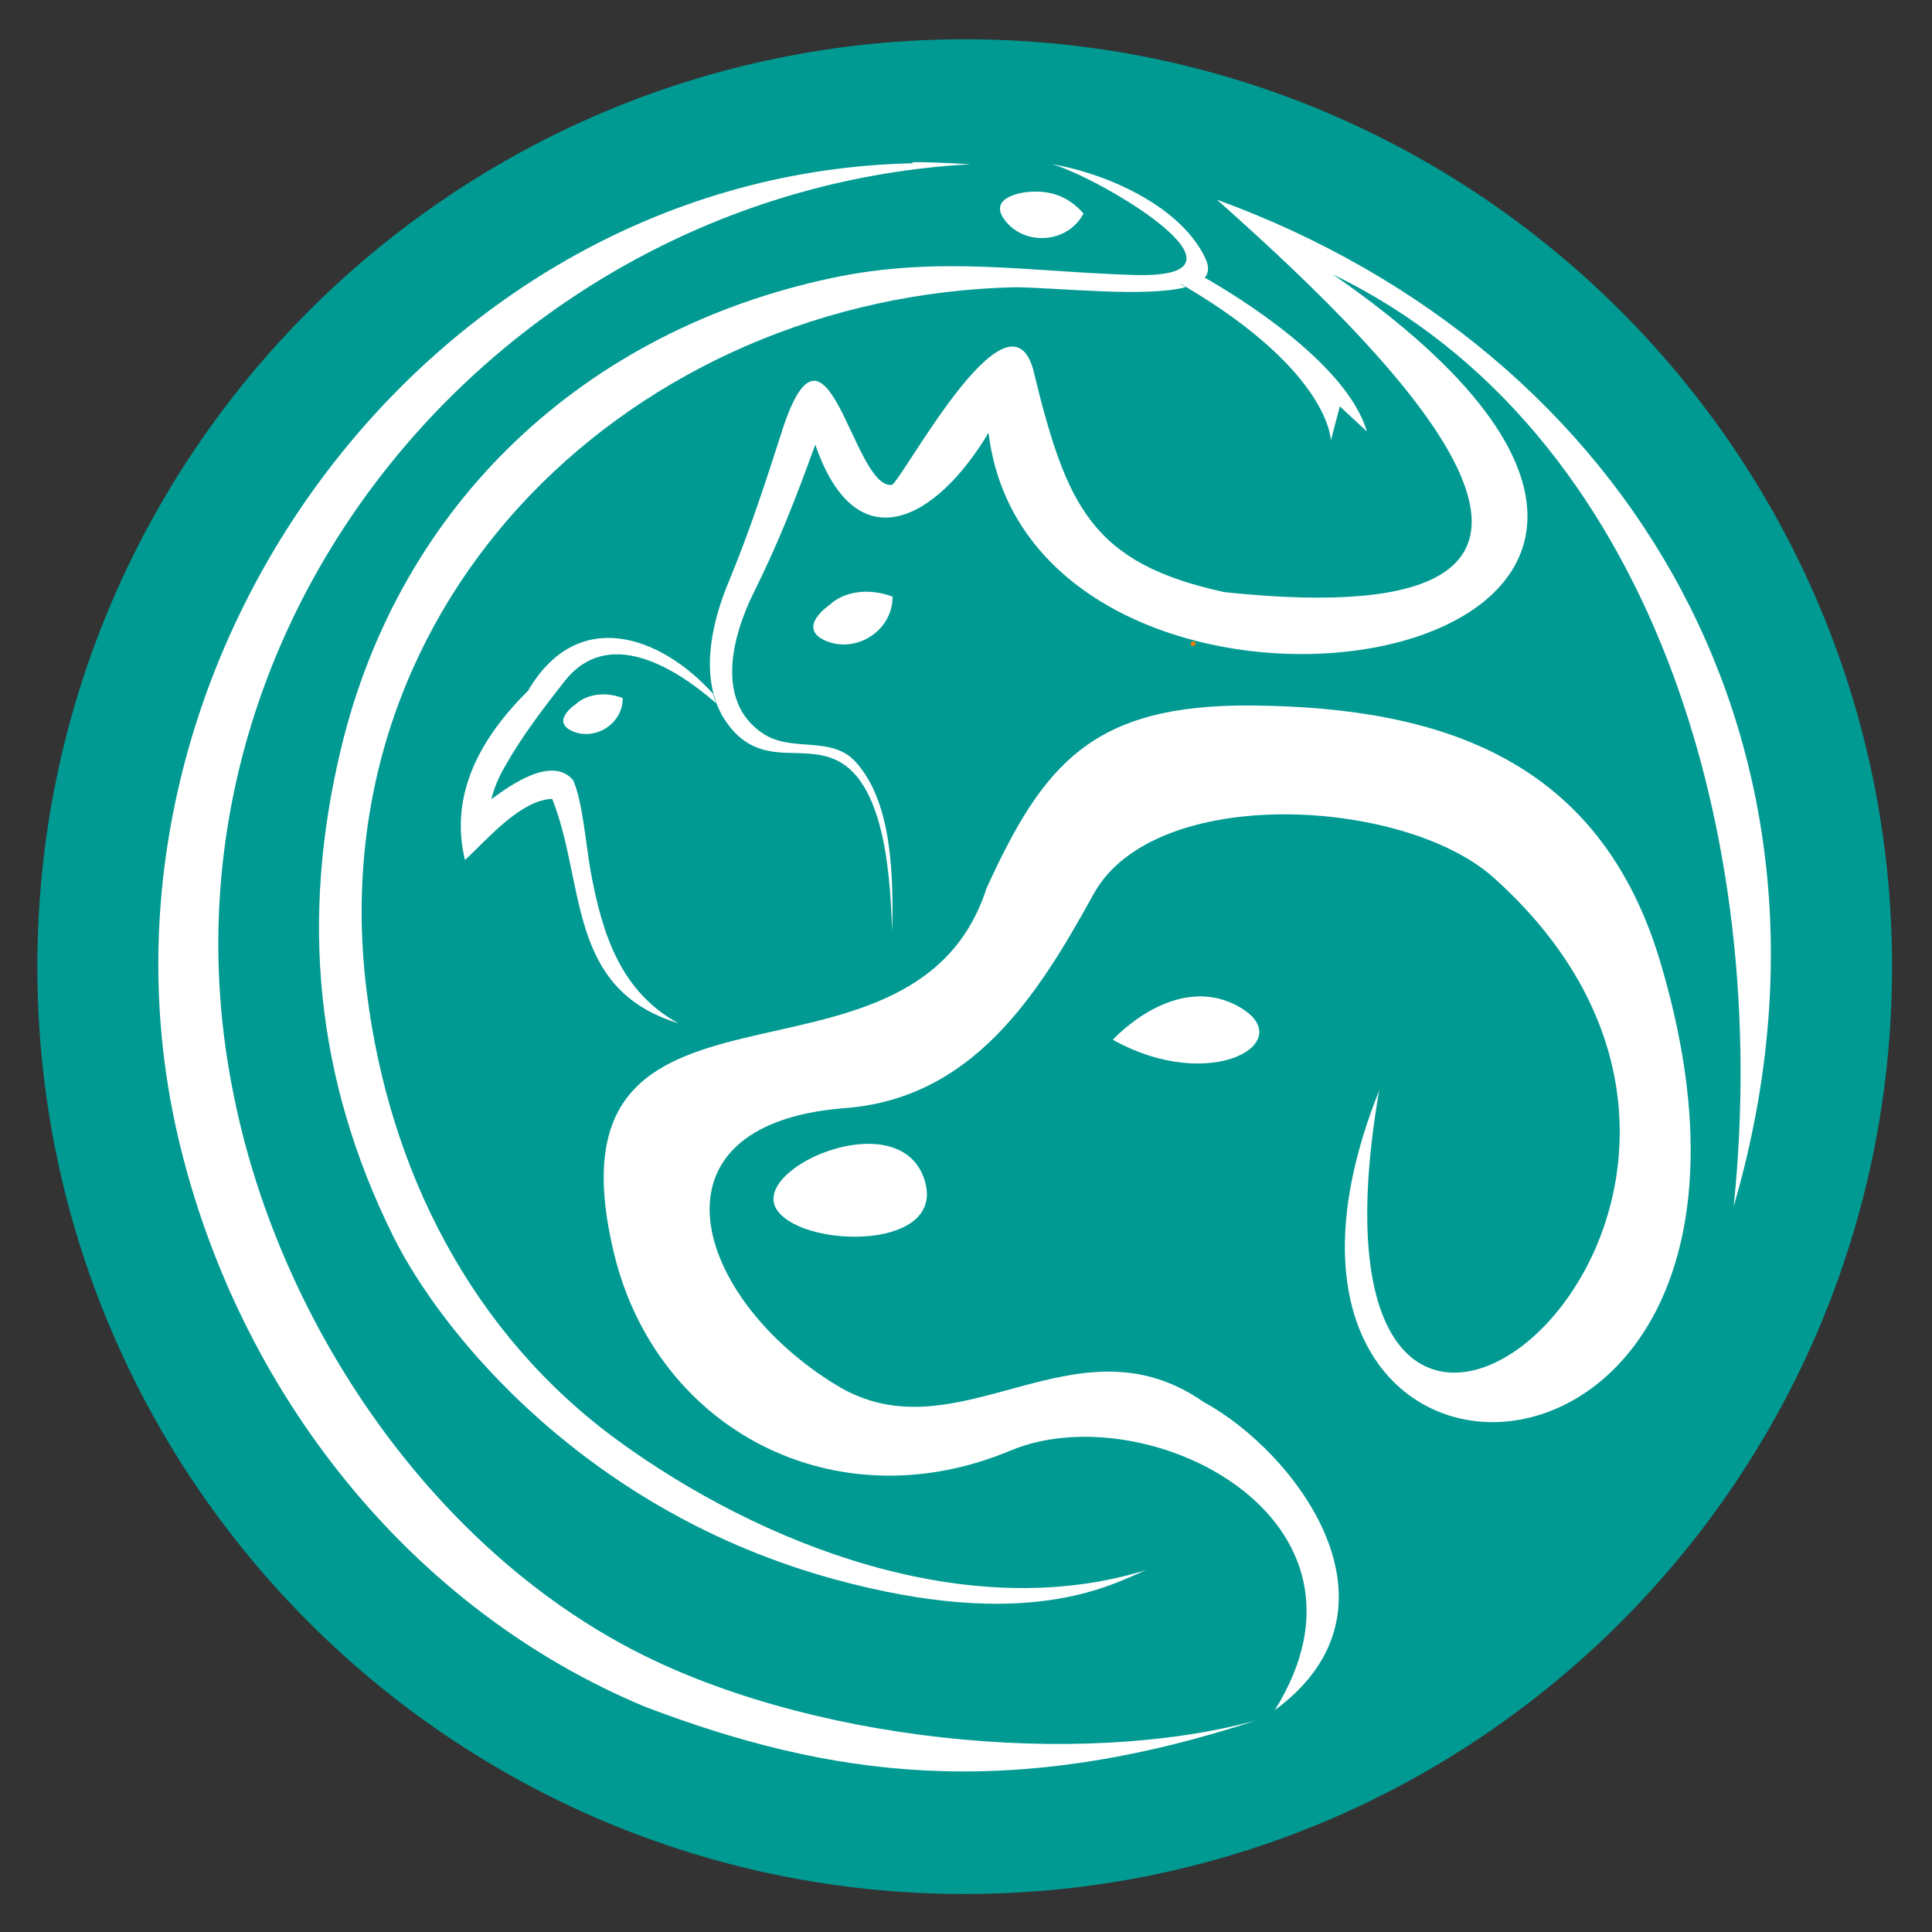
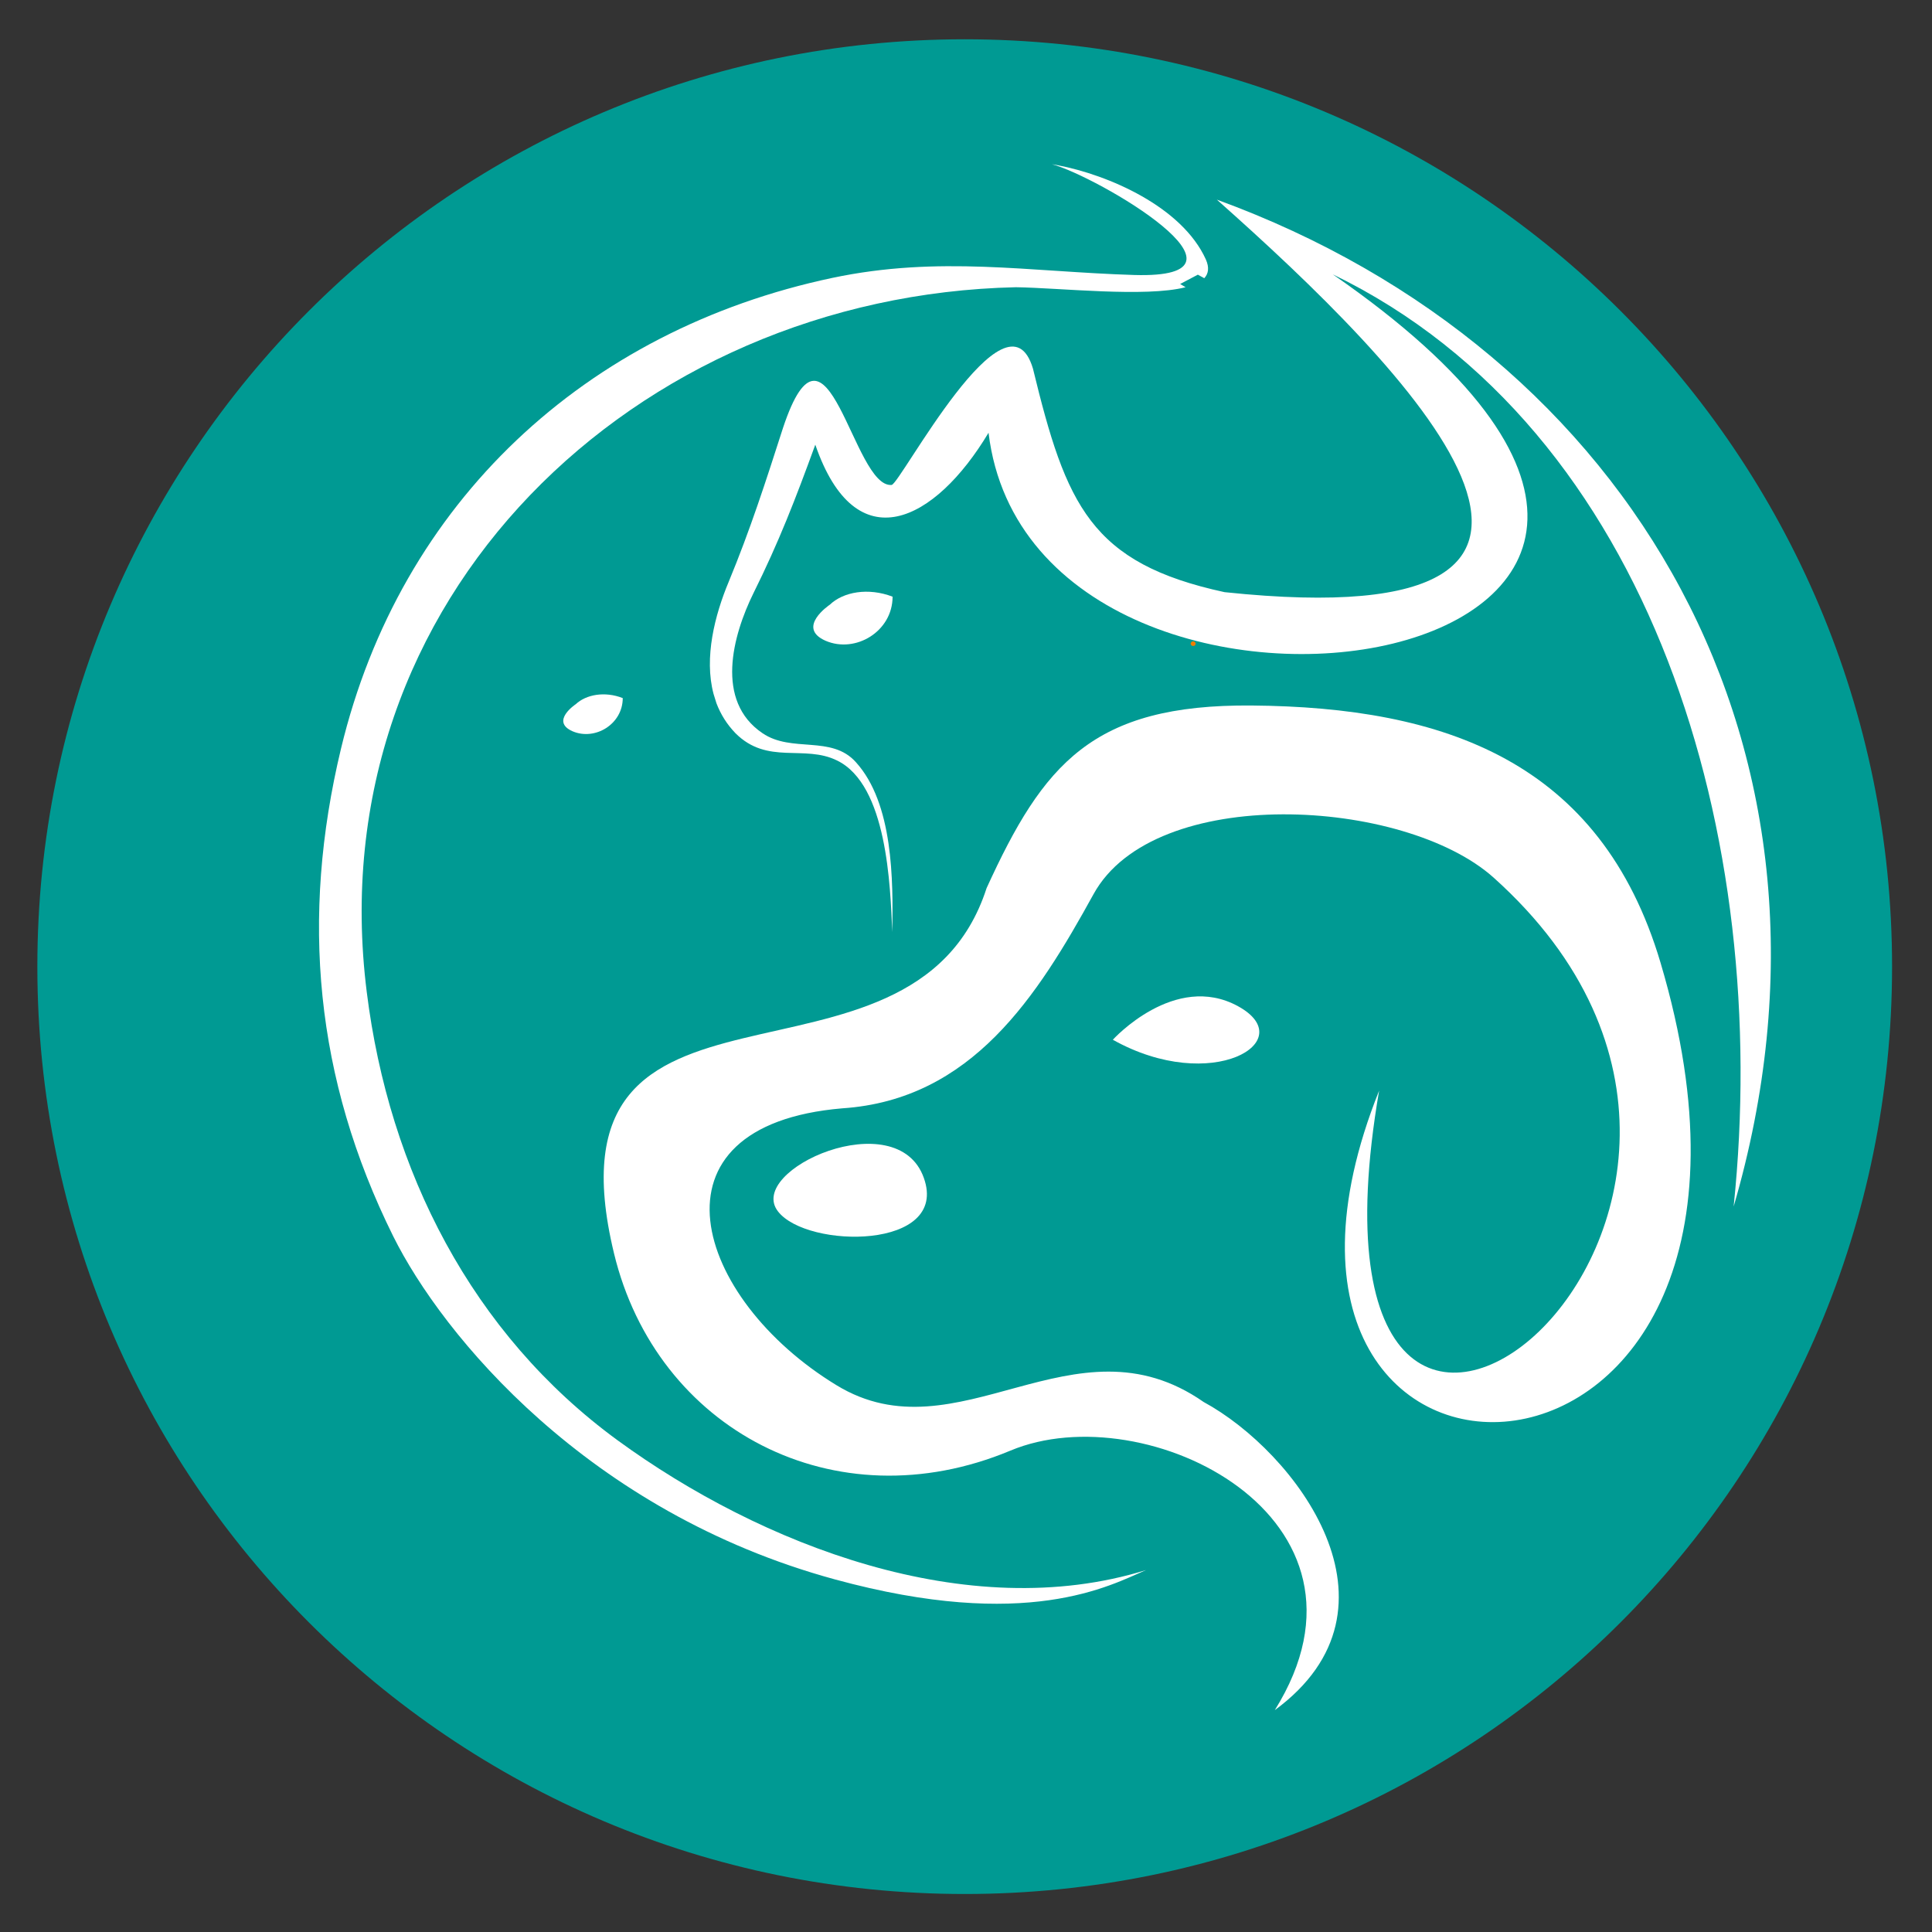
<svg xmlns="http://www.w3.org/2000/svg" xmlns:xlink="http://www.w3.org/1999/xlink" version="1.1" id="Ebene_1" x="0px" y="0px" viewBox="0 0 600 600" style="enable-background:new 0 0 600 600;" xml:space="preserve">
  <rect x="0" y="0" width="600" height="600" fill="#333333" stroke="none" />
  <style type="text/css">
	.st0{clip-path:url(#SVGID_00000011710025930490919300000009248356770993280958_);fill:#009A93;}
	.st1{clip-path:url(#SVGID_00000011710025930490919300000009248356770993280958_);fill:#FFFFFF;}
	.st2{fill:none;stroke:#EF7D00;stroke-width:1.43;stroke-linecap:round;stroke-linejoin:round;}
	.st3{clip-path:url(#SVGID_00000007399048456297639060000009968288940269088658_);fill:#FFFFFF;}
	.st4{clip-path:url(#SVGID_00000007399048456297639060000009968288940269088658_);fill:#009A93;}
</style>
  <g>
    <defs>
      <rect id="SVGID_1_" x="11.6" y="12.1" width="576" height="576" />
    </defs>
    <clipPath id="SVGID_00000036940581495632118920000007962999863240010117_">
      <use xlink:href="#SVGID_1_" style="overflow:visible;" />
    </clipPath>
    <path style="clip-path:url(#SVGID_00000036940581495632118920000007962999863240010117_);fill:#009A93;" d="M299.6,575.8   c152.2,0,275.6-123.4,275.6-275.6S451.8,24.5,299.6,24.5S24,147.9,24,300.2S147.4,575.8,299.6,575.8" />
    <path style="clip-path:url(#SVGID_00000036940581495632118920000007962999863240010117_);fill:#009A93;" d="M299.6,588.2   c159.1,0,288-128.9,288-288s-128.9-288-288-288s-288,128.9-288,288S140.5,588.2,299.6,588.2" />
    <path style="clip-path:url(#SVGID_00000036940581495632118920000007962999863240010117_);fill:#FFFFFF;" d="M178.8,218.7   c0,0-8,5.3-1,8.4c7,3,15.6-2.2,15.6-10.3C187.8,214.6,182,215.7,178.8,218.7" />
-     <path style="clip-path:url(#SVGID_00000036940581495632118920000007962999863240010117_);fill:#FFFFFF;" d="M336.5,66.3   c-5.2-5.9-11.3-7.4-18-6.6c0,0-12.4,1.3-6.2,9C318.5,76.4,331.6,75.6,336.5,66.3" />
  </g>
  <line class="st2" x1="370.6" y1="199.9" x2="370.5" y2="199.9" />
  <g>
    <defs>
      <rect id="SVGID_00000181779952798599624730000013146647979786740411_" x="11.6" y="12.1" width="576" height="576" />
    </defs>
    <clipPath id="SVGID_00000142148651585081560200000004135708331683029439_">
      <use xlink:href="#SVGID_00000181779952798599624730000013146647979786740411_" style="overflow:visible;" />
    </clipPath>
    <path style="clip-path:url(#SVGID_00000142148651585081560200000004135708331683029439_);fill:#FFFFFF;" d="M352.2,85.4   c-32.8-1-60.5-6.1-93.7,0.9c-76.6,16.2-134.2,69.6-152.6,146.2c-12.6,52.5-8.1,102.4,16.2,151.4c15.3,30.8,60.5,85.7,137.2,106.6   c59.7,16.3,85.4,1.9,96.6-2.9c-55.5,17.2-119.7-7.9-164.1-40.3c-45.3-33.1-71-83.8-77.9-139.2C98.5,185.8,197.4,91.8,315.5,89.2   c13.7,0.2,40.2,3.2,52.7,0c-0.6-0.3-1.1-0.7-1.7-1l5.5-2.9c0,0,0.7,0.4,2,1.1c1.3-1.4,1.6-3.3,0.5-5.8   c-7.4-16.4-30.3-26.3-46.1-29.3c-0.5-0.1-1.1-0.2-1.7-0.3C340.8,54.8,395.3,86.7,352.2,85.4" />
-     <path style="clip-path:url(#SVGID_00000142148651585081560200000004135708331683029439_);fill:#FFFFFF;" d="M366.5,88.1   c0.6,0.3,1.2,0.7,1.8,1c44.9,26.6,45,47.7,45,47.7l2.8-10.6l8.4,7.8c-6.4-21.7-41.6-42.8-50.4-47.8c-1.3-0.7-2-1.1-2-1.1   L366.5,88.1z" />
-     <path style="clip-path:url(#SVGID_00000142148651585081560200000004135708331683029439_);fill:#009A93;" d="M157,237.8   c0,0.1-0.1,0.1-0.1,0.2C155.9,239.7,156.5,238.6,157,237.8" />
-     <path style="clip-path:url(#SVGID_00000142148651585081560200000004135708331683029439_);fill:#FFFFFF;" d="M164,214.5   c-14.5,14.4-24.6,31.9-19.6,52.6c6.9-6.4,17.3-18.7,27.1-19c10.5,26.6,4.4,59,39.2,69.7c-17.9-9.8-23.7-27.6-27.3-47.4   c-1.5-8.6-2.5-21.6-5.4-28.1c-6.6-7.8-19.7,1.7-25.4,5.9c0.9-3.6,2.3-7,4.3-10.3c0.8-1.5,0.5-0.9,0.1-0.2c5-8.9,12-18.1,18.3-26.1   c13.3-17,33.8-4.8,47.1,6.8c-0.4-1-0.7-1.9-0.9-2.9C205,197.2,179.3,188.3,164,214.5" />
-     <path style="clip-path:url(#SVGID_00000142148651585081560200000004135708331683029439_);fill:#FFFFFF;" d="M194.5,511.3   C131.9,477.7,86.1,408.9,72.4,339.2c-29.1-145.2,83.7-280.1,229-288.2c-16.5-0.9-20.1-0.7-17.6-0.3   c-151.2,3-263.4,157.1-228.1,304.1c18.6,77.5,71.6,145,145,175.4c56.3,21.3,111.3,29.7,189.4,4.1   C335.2,549.3,249.8,541,194.5,511.3" />
    <path style="clip-path:url(#SVGID_00000142148651585081560200000004135708331683029439_);fill:#FFFFFF;" d="M388.7,219.1   c-49.5-0.4-64.7,18.2-82.3,56.7c-23.2,71.8-139.6,14.7-115.7,113.5c13.2,54.6,68.5,84,123.1,61.2c42-17.6,119.4,20.8,82.1,80.6   c43.4-31.9,6.3-80.3-22.1-95.7c-40.3-28.1-76.3,17.8-114-5.2c-44.2-26.9-61-80.7,1.8-86c40.3-2.7,60.6-34.9,78-66.5   c18.9-34.4,96.4-30,124.2-5.2c116.6,104.5-67,249.4-35.5,66.2c-57.8,144.6,141.3,141.8,87.4-39.7   C497.1,236.3,448.4,219.6,388.7,219.1" />
    <path style="clip-path:url(#SVGID_00000142148651585081560200000004135708331683029439_);fill:#FFFFFF;" d="M345.6,322.9   c30.7,17.2,58.6,0.4,38.9-10.4C364.8,301.7,345.6,322.9,345.6,322.9" />
    <path style="clip-path:url(#SVGID_00000142148651585081560200000004135708331683029439_);fill:#FFFFFF;" d="M241.6,376.2   c9,11.7,53.3,12,45.3-10.4C278.6,342.4,231.6,363.3,241.6,376.2" />
    <path style="clip-path:url(#SVGID_00000142148651585081560200000004135708331683029439_);fill:#FFFFFF;" d="M257.7,187.8   c0,0-10.6,7.1-1.3,11.2c9.3,4,20.8-2.9,20.8-13.7C269.6,182.4,261.9,183.8,257.7,187.8" />
    <path style="clip-path:url(#SVGID_00000142148651585081560200000004135708331683029439_);fill:#FFFFFF;" d="M257.5,128.6   c0.1-0.1,0.1-0.1,0.1-0.2C257.6,128.4,257.6,128.4,257.5,128.6 M377.9,62c58.5,51.9,143,136.7,2.4,121.9c-41.6-9-49.2-27-59.5-69.4   c-8.1-27.4-41.3,36-43.9,36.1c-12,1.1-19.9-59.2-33.7-17.8c-5.4,16.8-10.2,31.7-16.9,47.9c-4.3,10.3-7.7,23.5-4.7,34.8   c0.3,1,0.6,2,0.9,2.9c1.3,3.4,3.2,6.5,5.9,9.3c10,10,21.3,3.4,31.6,8.5c15.5,7.6,16.5,38.8,17.1,53.3c0.3-16.2,0.3-40-11.3-52.8   c-7.6-8.5-19.9-2.8-29-9c-14.8-10-9.3-30.3-2.8-43.5c7.9-15.9,13-29.1,19.2-46.1c12.6,36.6,37.2,24,53.8-3.7   c14.1,117,285.1,74,106.9-49.2c99.5,48.2,136.4,175.1,124.5,289.5C579.6,233.5,507.1,109.1,377.9,62" />
  </g>
</svg>